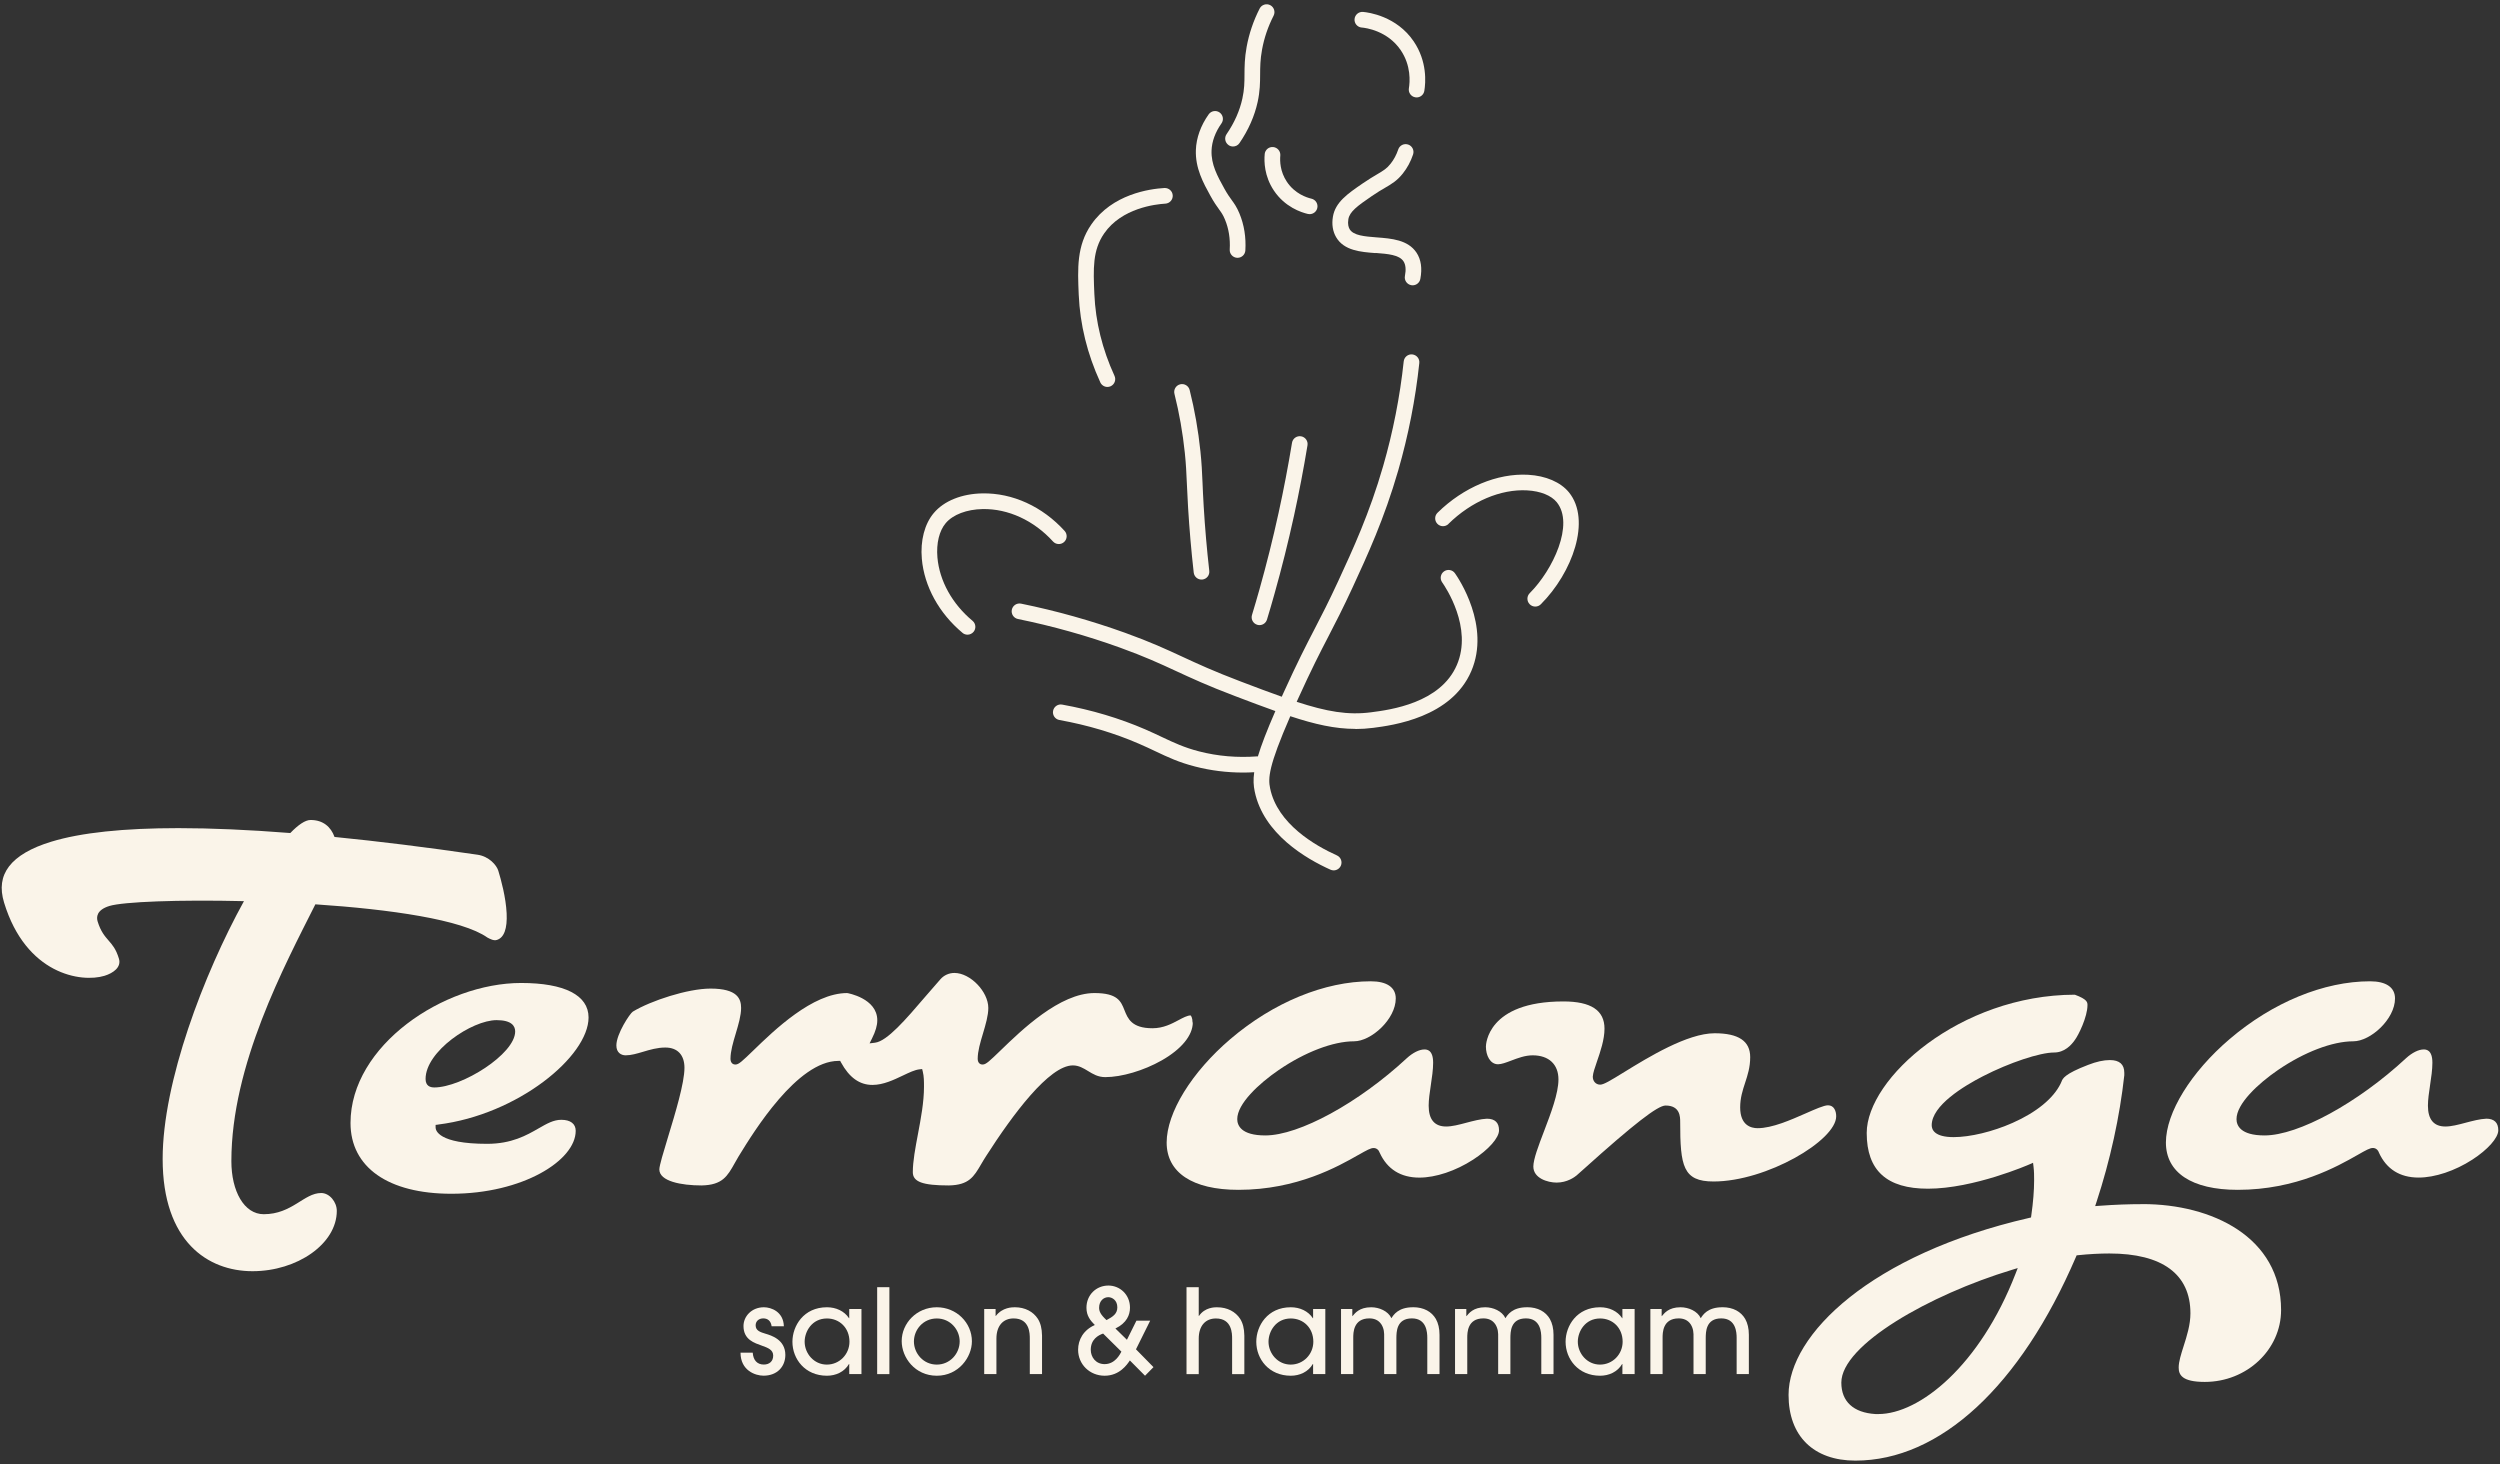
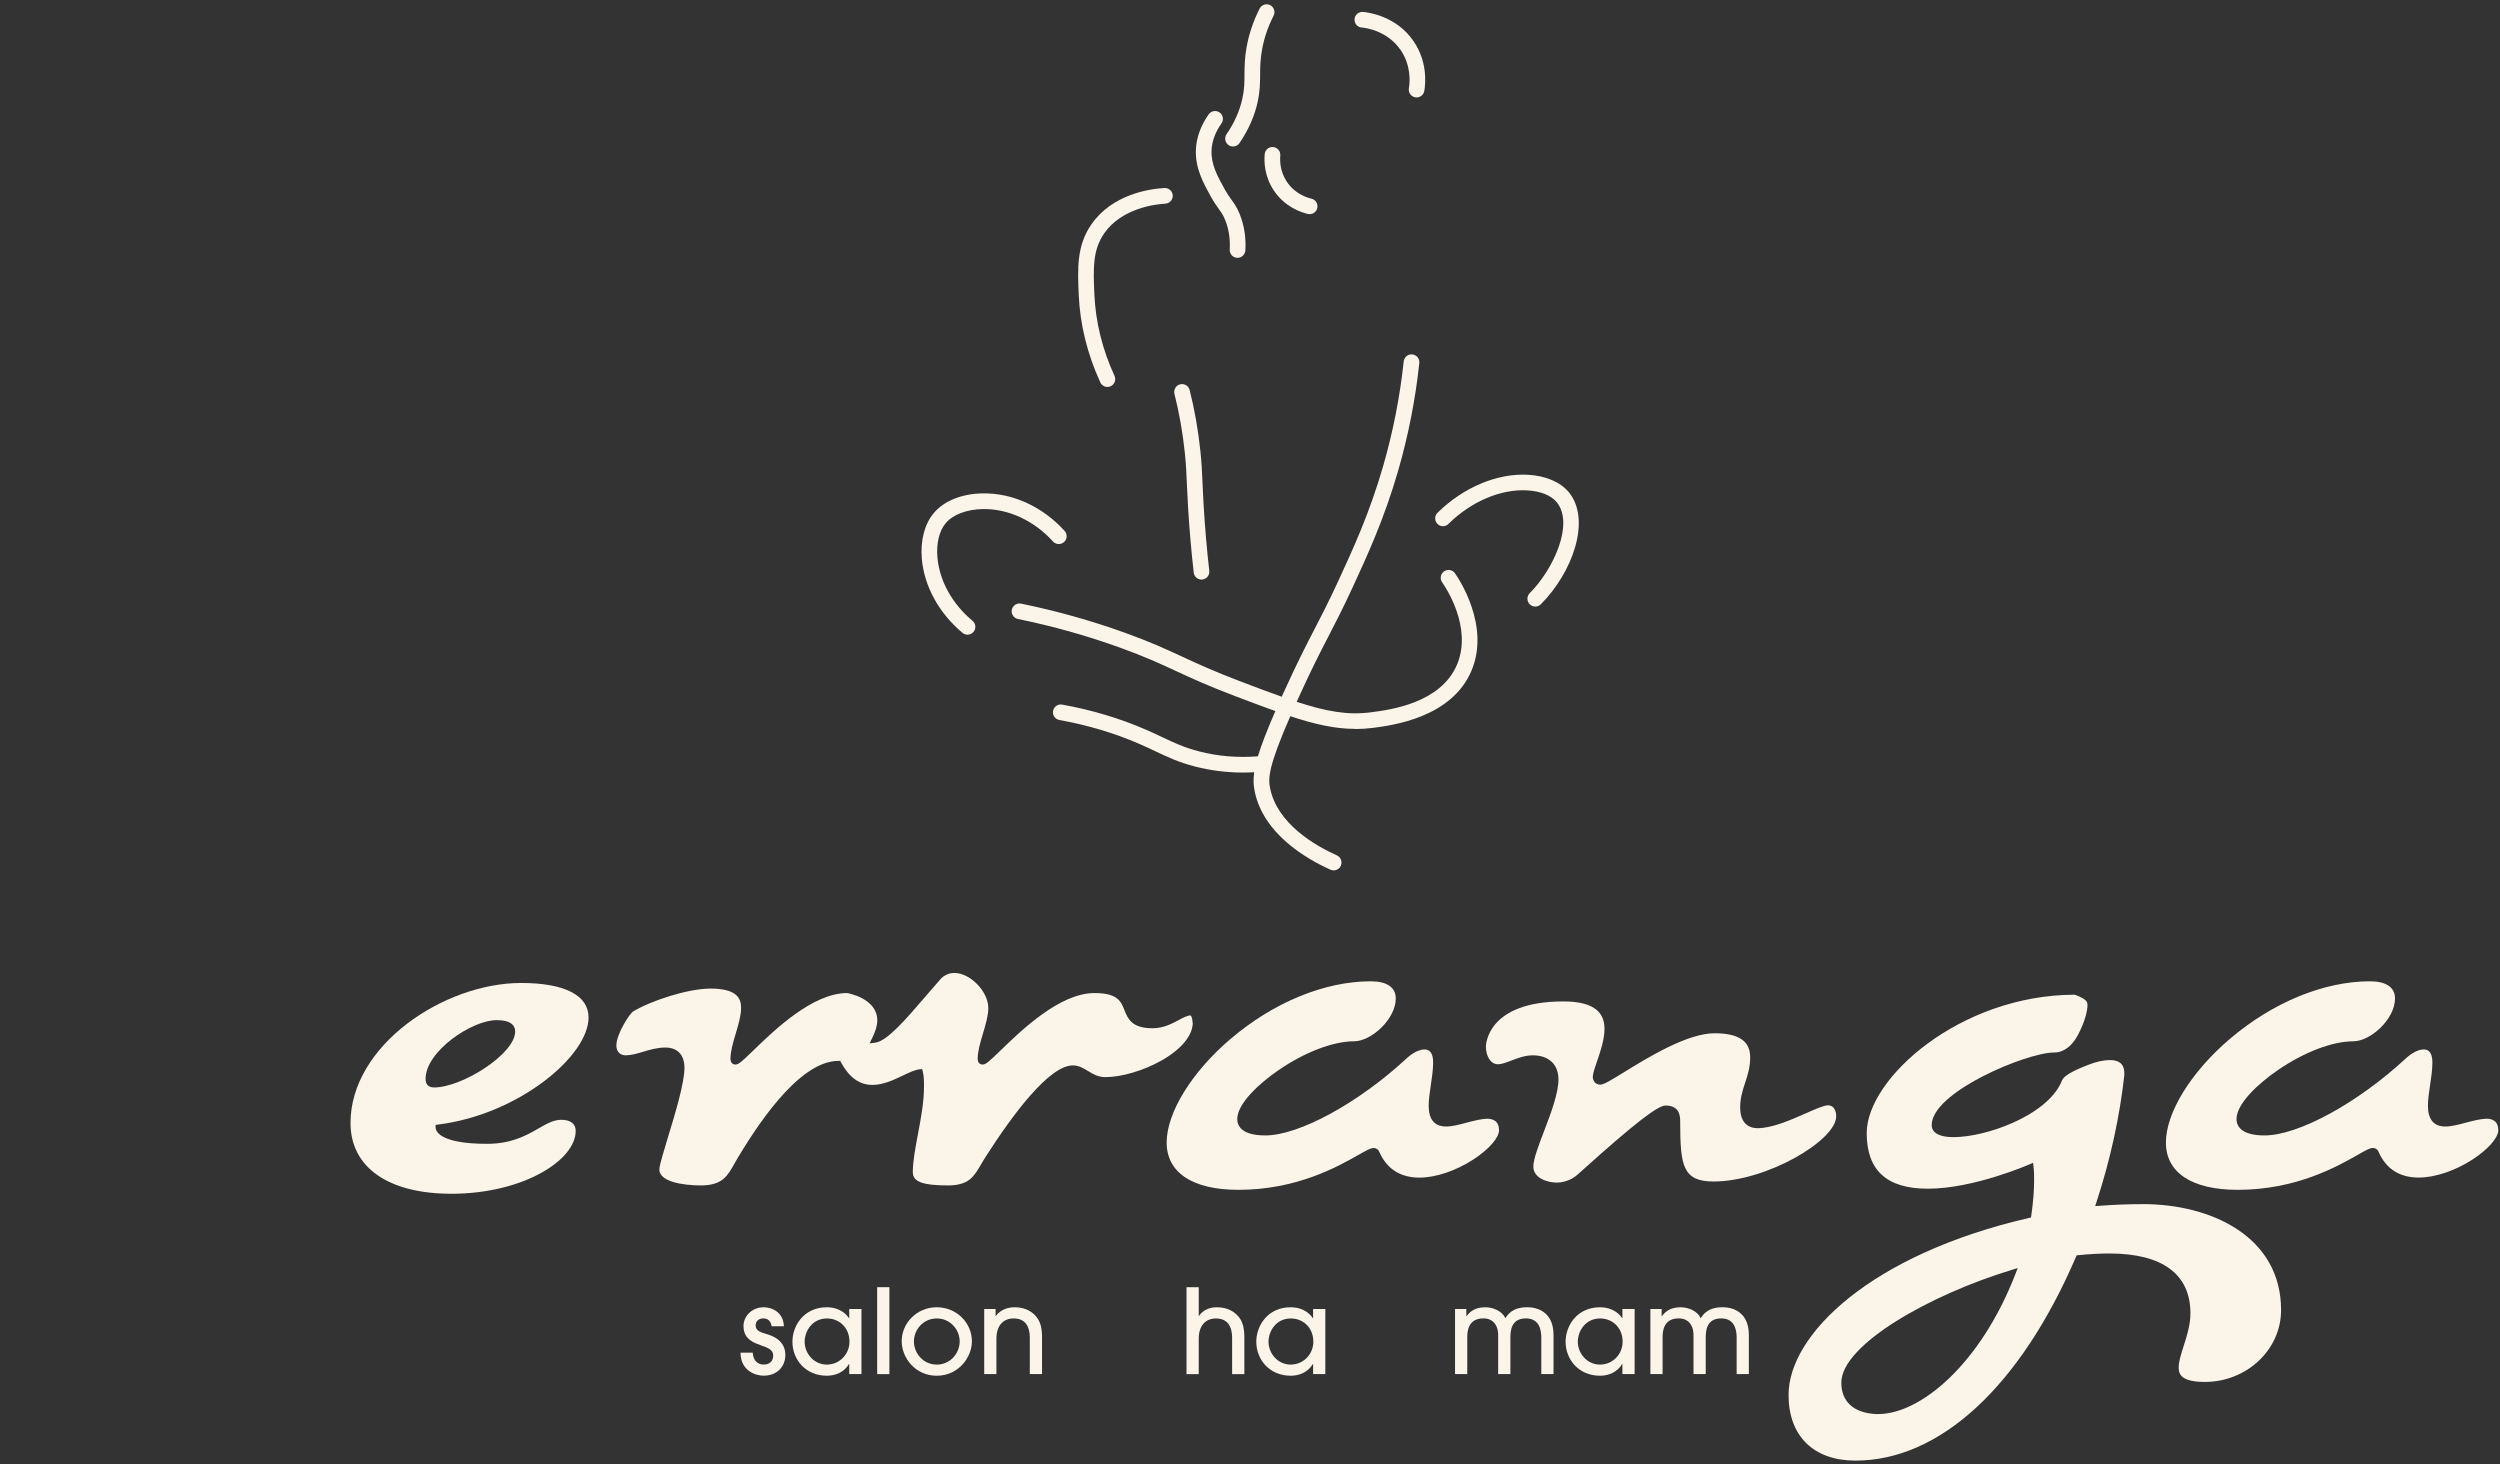
<svg xmlns="http://www.w3.org/2000/svg" width="292" height="171" viewBox="0 0 292 171" fill="none">
  <rect x="0" y="0" width="292" height="171" fill="#333333" stroke="none" />
  <path d="M51.18 131.347C60.474 130.193 68.743 123.391 68.743 118.84C68.743 116.245 65.947 114.812 60.872 114.812C51.844 114.812 40.94 122.104 40.94 131.164C40.94 136.341 45.346 139.431 52.722 139.431C61.032 139.431 67.242 135.549 67.242 132.079C67.242 131.26 66.629 130.793 65.562 130.793C64.652 130.793 63.879 131.237 62.899 131.8C61.504 132.601 59.765 133.599 56.896 133.599C51.171 133.599 50.878 132.01 50.878 131.69V131.388L51.18 131.351V131.347ZM50.7 127.012C50.247 127.012 49.707 126.838 49.707 126.018C49.707 122.791 55.12 119.152 58.003 119.152C59.797 119.152 60.172 119.87 60.172 120.475C60.172 123.107 53.962 127.016 50.7 127.016V127.012Z" fill="#FAF4E9" />
  <path d="M139.289 119.426C139.289 118.882 139.106 118.598 139.047 118.598C138.649 118.621 138.187 118.868 137.647 119.156C136.855 119.577 135.876 120.099 134.613 120.099C132.179 120.099 131.726 118.973 131.332 117.975C130.925 116.954 130.54 115.989 127.836 115.989C123.777 115.989 119.293 120.342 116.881 122.677C115.582 123.935 115.156 124.334 114.799 124.334H114.735C114.465 124.334 114.195 124.128 114.195 123.665C114.195 122.782 114.493 121.775 114.813 120.708C115.12 119.678 115.435 118.612 115.435 117.733C115.435 115.819 113.326 113.64 111.477 113.64C110.85 113.64 110.255 113.906 109.844 114.373C109.281 115.004 108.7 115.682 108.118 116.359C105.803 119.065 103.616 121.619 102.197 121.788L101.566 121.866L101.849 121.294C102.27 120.452 102.467 119.779 102.467 119.166C102.467 116.593 98.985 115.989 98.948 115.989C94.903 115.989 90.419 120.342 88.007 122.677C86.708 123.935 86.282 124.334 85.925 124.334H85.861C85.591 124.334 85.321 124.128 85.321 123.665C85.321 122.782 85.619 121.775 85.939 120.708C86.246 119.678 86.561 118.612 86.561 117.733C86.561 116.68 86.154 115.467 82.992 115.467C80.334 115.467 76.009 116.886 73.913 118.158C73.584 118.36 71.992 120.754 71.992 122.104C71.992 122.956 72.554 123.262 73.081 123.262C73.717 123.262 74.389 123.061 75.103 122.851C75.927 122.603 76.778 122.352 77.712 122.352C79.13 122.352 79.945 123.212 79.945 124.718C79.945 126.499 78.874 130.019 78.013 132.848C77.496 134.546 77.011 136.149 77.011 136.588C77.011 137.971 79.56 138.46 81.949 138.46C84.388 138.41 84.96 137.385 85.829 135.833C85.971 135.576 86.122 135.311 86.287 135.036L86.378 134.89C88.048 132.175 93.123 123.913 97.928 123.913H98.134L98.23 124.091C99.195 125.858 100.394 126.719 101.904 126.719C103.163 126.719 104.384 126.133 105.464 125.62C106.215 125.263 106.86 124.952 107.409 124.897L107.707 124.865L107.78 125.153C107.922 125.716 107.922 126.334 107.922 126.934C107.922 128.71 107.565 130.614 107.217 132.459C106.91 134.093 106.617 135.64 106.617 136.913C106.617 138.039 107.761 138.46 110.836 138.46C113.175 138.41 113.738 137.449 114.593 135.988C114.772 135.682 114.964 135.357 115.179 135.027C118.272 130.198 122.546 124.439 125.31 124.439C126.01 124.439 126.555 124.773 127.086 125.098C127.658 125.446 128.243 125.808 129.094 125.808C131.012 125.808 133.592 125.043 135.675 123.862C137.99 122.548 139.317 120.932 139.317 119.431L139.289 119.426Z" fill="#FAF4E9" />
  <path d="M158.65 134.903C159.643 134.336 160.096 134.089 160.435 134.089C160.773 134.089 161.034 134.299 161.153 134.647C162.027 136.556 163.592 137.545 165.784 137.545C167.683 137.545 170.03 136.762 172.058 135.448C173.87 134.276 175.087 132.898 175.087 132.02C175.087 131.141 174.625 130.665 173.668 130.665C172.936 130.697 172.09 130.921 171.271 131.136C170.415 131.365 169.605 131.576 168.909 131.576C167.555 131.576 166.868 130.756 166.868 129.145C166.868 128.426 166.992 127.607 167.12 126.742C167.253 125.858 167.39 124.942 167.39 124.123C167.39 122.576 166.617 122.576 166.365 122.576C165.784 122.576 165.015 122.956 164.315 123.597C158.687 128.824 151.736 132.619 147.787 132.619C144.936 132.619 144.511 131.424 144.511 130.71C144.511 128.925 147.014 126.581 149.352 124.979C152.427 122.878 155.717 121.624 158.151 121.624C160.165 121.624 163.025 119.037 163.025 116.62C163.025 115.329 161.991 114.615 160.11 114.615C154.715 114.615 148.739 117.074 143.714 121.358C139.189 125.217 136.265 129.964 136.265 133.448C136.265 136.931 139.244 138.973 144.657 138.973C151.498 138.973 156.326 136.222 158.65 134.899V134.903Z" fill="#FAF4E9" />
  <path d="M184.962 136.565C190.837 131.283 193.615 129.126 194.534 129.126C196.246 129.126 196.246 130.463 196.246 131.035C196.246 136.194 196.566 137.998 200.14 137.998C206.322 137.998 214.467 133.21 214.467 130.385C214.467 129.763 214.215 129.099 213.506 129.099C213.044 129.099 212.005 129.557 210.907 130.042C209.159 130.811 206.985 131.772 205.292 131.772C204.533 131.772 203.252 131.456 203.252 129.342C203.252 128.243 203.544 127.341 203.828 126.476C204.121 125.583 204.423 124.659 204.423 123.473C204.423 121.596 203.064 120.685 200.268 120.685C197.074 120.685 192.48 123.514 189.734 125.203C188.069 126.229 187.314 126.687 186.902 126.687C186.403 126.687 186.037 126.297 186.037 125.757C186.064 125.318 186.266 124.737 186.522 123.995C186.916 122.851 187.405 121.431 187.405 120.145C187.405 118.007 185.831 116.968 182.6 116.968C173.696 116.968 173.558 122.022 173.554 122.237C173.554 123.263 174.039 124.306 174.972 124.306C175.384 124.306 175.933 124.096 176.514 123.876C177.274 123.588 178.134 123.262 179.013 123.262C180.903 123.262 182.028 124.315 182.028 126.082C182.028 127.707 181.136 130.047 180.349 132.111C179.704 133.8 179.095 135.393 179.095 136.254C179.095 137.618 180.766 138.126 181.818 138.126C183.044 138.126 183.905 137.49 184.143 137.293C184.275 137.179 184.564 136.922 184.962 136.565Z" fill="#FAF4E9" />
  <path d="M250.287 140.644C248.631 140.644 247.02 140.703 245.226 140.836L244.714 140.873L244.874 140.387C246.466 135.544 247.588 130.427 248.118 125.588V125.3C248.118 124.315 247.551 123.816 246.439 123.816C245.698 123.816 244.865 124 243.89 124.379C241.131 125.441 240.925 125.972 240.788 126.325C240.751 126.417 240.719 126.499 240.673 126.581C239.831 128.298 237.841 129.928 235.077 131.15C232.757 132.18 230.117 132.816 228.181 132.816C225.953 132.816 225.623 131.946 225.623 131.429C225.623 129.122 229.375 126.851 231.613 125.702C234.688 124.123 238.257 122.933 239.918 122.933C241.145 122.933 241.941 122.045 242.311 121.514C242.778 120.914 243.817 118.758 243.817 117.403C243.817 117.083 243.817 116.721 242.339 116.181C228.918 116.208 218.032 125.968 218.032 132.335C218.032 136.712 220.37 138.84 225.184 138.84C230.524 138.84 236.976 136.03 237.04 135.998L237.461 135.81L237.516 136.268C237.585 136.812 237.585 137.353 237.585 137.874C237.585 139.074 237.475 140.415 237.255 141.967L237.223 142.2L236.994 142.255C218.553 146.499 208.903 155.865 208.903 162.923C208.903 167.73 211.822 170.6 216.709 170.6C226.584 170.6 235.974 161.93 242.472 146.81L242.549 146.627L242.751 146.604C243.977 146.476 245.231 146.407 246.37 146.407C252.566 146.407 255.842 148.824 255.842 153.402C255.842 154.734 255.421 156.061 255.046 157.233C254.749 158.163 254.47 159.041 254.47 159.728C254.47 160.557 254.831 161.408 257.517 161.408C262.432 161.408 266.431 157.641 266.431 153.013C266.431 144.466 258.318 140.639 250.283 140.639L250.287 140.644ZM235.416 148.769C231.242 159.531 224.191 165.162 219.386 165.162H219.061C216.48 165.006 215.067 163.701 215.067 161.49C215.067 157.078 225.413 151.218 234.999 148.316L235.672 148.11L235.416 148.769Z" fill="#FAF4E9" />
  <path d="M290.381 130.665C289.649 130.697 288.803 130.921 287.984 131.136C287.128 131.365 286.318 131.576 285.622 131.576C284.268 131.576 283.582 130.756 283.582 129.145C283.582 128.426 283.705 127.607 283.833 126.742C283.966 125.858 284.103 124.942 284.103 124.123C284.103 122.576 283.33 122.576 283.078 122.576C282.497 122.576 281.728 122.956 281.028 123.597C275.4 128.824 268.449 132.619 264.5 132.619C261.649 132.619 261.224 131.424 261.224 130.71C261.224 128.925 263.727 126.581 266.065 124.979C269.14 122.878 272.43 121.624 274.865 121.624C276.878 121.624 279.738 119.037 279.738 116.62C279.738 115.329 278.704 114.615 276.823 114.615C271.428 114.615 265.452 117.074 260.428 121.358C255.902 125.217 252.978 129.964 252.978 133.448C252.978 136.931 255.957 138.973 261.37 138.973C268.211 138.973 273.039 136.222 275.363 134.899C276.356 134.331 276.809 134.084 277.148 134.084C277.487 134.084 277.747 134.295 277.866 134.643C278.74 136.551 280.305 137.54 282.497 137.54C284.396 137.54 286.744 136.757 288.771 135.444C290.583 134.272 291.8 132.894 291.8 132.015C291.8 131.136 291.338 130.66 290.381 130.66V130.665Z" fill="#FAF4E9" />
-   <path d="M37.517 139.344C35.494 139.344 34.126 141.82 30.804 141.82C28.52 141.82 27.024 139.147 27.024 135.622C27.024 124.37 33.234 112.793 36.835 105.625C45.561 106.206 53.976 107.406 56.937 109.511C57.262 109.681 57.669 109.9 58.031 109.786C58.877 109.525 59.261 108.477 59.175 106.664C59.087 104.828 58.529 102.768 58.204 101.706C58.003 101.047 57.124 100.035 55.793 99.834C49.776 98.955 44.197 98.264 39.072 97.756C38.656 96.593 37.75 95.774 36.277 95.774C35.659 95.774 34.844 96.328 33.906 97.298C29.06 96.918 24.69 96.726 20.837 96.726C14.44 96.726 9.448 97.252 5.989 98.31C3.627 99.028 1.971 99.999 1.06 101.189C0.159 102.37 -0.033 103.757 0.479 105.433C3.037 113.81 9.48 114.803 12.203 113.974C13.219 113.663 14.198 112.977 13.891 111.974C13.548 110.843 13.127 110.363 12.683 109.855C12.23 109.333 11.764 108.797 11.402 107.621C11.26 107.149 11.246 106.289 12.779 105.817C14.39 105.323 20.897 105.071 28.493 105.254C23.784 113.805 18.998 126.38 18.998 135.366C18.998 145.016 24.279 148.476 29.495 148.476C34.712 148.476 39.338 145.281 39.338 141.431C39.338 140.387 38.491 139.344 37.512 139.344H37.517Z" fill="#FAF4E9" />
  <path d="M89.439 155.787C88.808 155.594 88.259 155.43 88.259 154.798C88.259 154.317 88.63 153.988 89.151 153.988C89.673 153.988 90.043 154.29 90.126 154.908H91.554C91.512 153.219 90.085 152.688 89.225 152.688C87.783 152.688 86.84 153.759 86.84 154.88C86.84 156.501 88.158 156.867 88.977 157.169C89.719 157.43 90.309 157.664 90.309 158.336C90.309 159.009 89.856 159.38 89.211 159.38C88.415 159.38 87.975 158.845 87.92 157.993H86.493C86.493 160.076 88.222 160.68 89.179 160.68C90.799 160.68 91.728 159.595 91.728 158.254C91.728 156.441 90.025 155.965 89.439 155.787Z" fill="#FAF4E9" />
  <path d="M99.191 153.965H99.163C98.614 153.127 97.64 152.688 96.587 152.688C93.86 152.688 92.556 154.867 92.556 156.721C92.556 158.726 94.025 160.685 96.587 160.685C97.617 160.685 98.619 160.245 99.163 159.312H99.191V160.493H100.618V152.894H99.191V153.965ZM96.573 159.385C95.063 159.385 93.983 158.08 93.983 156.711C93.983 155.517 94.835 153.997 96.587 153.997C98.056 153.997 99.218 155.096 99.218 156.711C99.218 158.167 98.065 159.385 96.573 159.385Z" fill="#FAF4E9" />
  <path d="M103.881 150.344H102.453V160.497H103.881V150.344Z" fill="#FAF4E9" />
  <path d="M109.418 152.688C107.057 152.688 105.318 154.569 105.318 156.638C105.318 158.561 106.869 160.685 109.418 160.685C111.967 160.685 113.518 158.515 113.518 156.666C113.518 154.5 111.72 152.688 109.418 152.688ZM109.418 159.385C107.826 159.385 106.746 158.053 106.746 156.684C106.746 155.315 107.816 153.997 109.418 153.997C111.02 153.997 112.09 155.329 112.09 156.67C112.09 158.112 110.951 159.385 109.418 159.385Z" fill="#FAF4E9" />
  <path d="M118.538 152.688C118.236 152.688 117.083 152.688 116.314 153.704H116.286V152.894H114.955V160.493H116.382V156.35C116.382 154.825 117.192 153.992 118.387 153.992C120.281 153.992 120.281 155.778 120.281 156.364V160.493H121.709V155.993C121.695 155.141 121.53 154.537 121.228 154.047C120.679 153.196 119.718 152.688 118.542 152.688H118.538Z" fill="#FAF4E9" />
-   <path d="M134.343 154.253H132.737L131.625 156.487L130.28 155.169C131.611 154.523 131.982 153.576 131.982 152.729C131.982 151.204 130.801 150.152 129.46 150.152C128.046 150.152 126.898 151.237 126.898 152.743C126.898 153.69 127.351 154.226 127.873 154.761C126.541 155.352 125.923 156.478 125.923 157.654C125.923 159.357 127.282 160.685 129.021 160.685C130.76 160.685 131.639 159.394 131.968 158.9L133.739 160.685L134.727 159.682L132.682 157.599L134.343 154.253ZM129.447 151.511C129.886 151.511 130.504 151.855 130.504 152.692C130.504 153.448 130.01 153.777 129.241 154.189C128.541 153.544 128.376 153.159 128.376 152.747C128.376 151.923 128.925 151.511 129.447 151.511ZM129.021 159.33C127.978 159.33 127.401 158.506 127.401 157.654C127.401 156.432 128.28 155.952 128.843 155.759L130.98 157.874C130.801 158.204 130.238 159.33 129.017 159.33H129.021Z" fill="#FAF4E9" />
  <path d="M142.168 152.688C141.866 152.688 140.726 152.688 140.04 153.704H140.012V150.344H138.585V160.497H140.012V156.354C140.012 154.83 140.822 153.997 142.017 153.997C143.911 153.997 143.911 155.782 143.911 156.368V160.497H145.339V155.997C145.325 155.146 145.16 154.542 144.858 154.052C144.309 153.2 143.348 152.692 142.172 152.692L142.168 152.688Z" fill="#FAF4E9" />
  <path d="M153.37 153.965H153.342C152.793 153.127 151.818 152.688 150.766 152.688C148.039 152.688 146.734 154.867 146.734 156.721C146.734 158.726 148.203 160.685 150.766 160.685C151.795 160.685 152.798 160.245 153.342 159.312H153.37V160.493H154.797V152.894H153.37V153.965ZM150.752 159.385C149.242 159.385 148.162 158.08 148.162 156.711C148.162 155.517 149.013 153.997 150.766 153.997C152.235 153.997 153.397 155.096 153.397 156.711C153.397 158.167 152.244 159.385 150.752 159.385Z" fill="#FAF4E9" />
-   <path d="M165.024 152.688C163.322 152.688 162.759 153.58 162.517 153.965C162.132 153.127 161.075 152.688 160.16 152.688C158.746 152.688 158.252 153.402 157.977 153.718H157.95V152.894H156.632V160.493H158.06V156.254C158.06 155.691 158.06 153.988 159.941 153.988C160.462 153.988 160.998 154.152 161.355 154.702C161.657 155.21 161.684 155.636 161.67 156.267V160.493H163.098V156.254C163.112 155.622 163.084 153.988 164.91 153.988C166.626 153.988 166.708 155.622 166.708 156.263V160.488H168.136V155.906C168.136 155.164 167.985 154.546 167.71 154.056C167.216 153.205 166.31 152.683 165.038 152.683L165.024 152.688Z" fill="#FAF4E9" />
  <path d="M178.34 152.688C176.638 152.688 176.075 153.58 175.833 153.965C175.448 153.127 174.391 152.688 173.476 152.688C172.062 152.688 171.568 153.402 171.293 153.718H171.266V152.894H169.948V160.493H171.376V156.254C171.376 155.691 171.376 153.988 173.256 153.988C173.778 153.988 174.313 154.152 174.67 154.702C174.972 155.21 175 155.636 174.986 156.267V160.493H176.414V156.254C176.428 155.622 176.4 153.988 178.226 153.988C179.942 153.988 180.024 155.622 180.024 156.263V160.488H181.452V155.906C181.452 155.164 181.301 154.546 181.026 154.056C180.532 153.205 179.626 152.683 178.354 152.683L178.34 152.688Z" fill="#FAF4E9" />
  <path d="M189.496 153.965H189.469C188.92 153.127 187.945 152.688 186.893 152.688C184.165 152.688 182.861 154.867 182.861 156.721C182.861 158.726 184.33 160.685 186.893 160.685C187.922 160.685 188.924 160.245 189.469 159.312H189.496V160.493H190.924V152.894H189.496V153.965ZM186.879 159.385C185.369 159.385 184.289 158.08 184.289 156.711C184.289 155.517 185.14 153.997 186.893 153.997C188.362 153.997 189.524 155.096 189.524 156.711C189.524 158.167 188.371 159.385 186.879 159.385Z" fill="#FAF4E9" />
  <path d="M201.156 152.688C199.454 152.688 198.891 153.58 198.648 153.965C198.264 153.127 197.207 152.688 196.292 152.688C194.878 152.688 194.383 153.402 194.109 153.718H194.081V152.894H192.764V160.493H194.191V156.254C194.191 155.691 194.191 153.988 196.072 153.988C196.594 153.988 197.129 154.152 197.486 154.702C197.788 155.21 197.815 155.636 197.802 156.267V160.493H199.229V156.254C199.243 155.622 199.216 153.988 201.041 153.988C202.757 153.988 202.84 155.622 202.84 156.263V160.488H204.267V155.906C204.267 155.164 204.116 154.546 203.842 154.056C203.348 153.205 202.442 152.683 201.169 152.683L201.156 152.688Z" fill="#FAF4E9" />
-   <path d="M147.11 73.014C147.503 73.014 147.865 72.757 147.984 72.364C148.295 71.343 148.583 70.359 148.862 69.352C149.7 66.376 150.464 63.323 151.132 60.274C151.727 57.55 152.262 54.772 152.715 52.011C152.798 51.512 152.459 51.041 151.96 50.959C151.457 50.881 150.99 51.215 150.908 51.714C150.459 54.442 149.933 57.193 149.343 59.885C148.684 62.897 147.929 65.914 147.101 68.857C146.821 69.85 146.538 70.826 146.231 71.833C146.085 72.318 146.359 72.826 146.84 72.972C146.927 73 147.018 73.014 147.105 73.014H147.11Z" fill="#FAF4E9" />
  <path d="M138.388 52.895C138.53 54.254 138.571 55.243 138.626 56.488C138.658 57.262 138.699 58.141 138.768 59.281C138.919 61.771 139.138 64.33 139.427 66.88C139.482 67.347 139.875 67.694 140.333 67.694C140.369 67.694 140.401 67.694 140.438 67.69C140.941 67.635 141.303 67.182 141.243 66.678C140.96 64.156 140.74 61.634 140.594 59.175C140.525 58.045 140.488 57.175 140.456 56.41C140.401 55.133 140.356 54.122 140.209 52.707C139.958 50.286 139.537 47.878 138.951 45.552C138.827 45.062 138.329 44.765 137.839 44.889C137.349 45.012 137.052 45.511 137.175 46.001C137.738 48.244 138.146 50.565 138.388 52.895Z" fill="#FAF4E9" />
  <path d="M158.307 85.149C158.993 85.149 159.684 85.103 160.394 85.012C162.649 84.719 169.518 83.821 171.847 78.388C174.108 73.114 170.374 67.575 169.939 66.957C169.646 66.545 169.079 66.445 168.662 66.738C168.25 67.031 168.15 67.598 168.443 68.015C168.818 68.546 172.035 73.307 170.163 77.665C168.246 82.137 162.37 82.906 160.156 83.194C157.442 83.551 154.976 83.121 151.452 81.972C151.507 81.853 151.557 81.739 151.612 81.62C153.187 78.145 154.193 76.2 155.168 74.318C156.019 72.675 156.82 71.123 157.959 68.665C159.703 64.888 161.679 60.608 163.313 54.95C164.494 50.853 165.326 46.633 165.775 42.403C165.83 41.899 165.464 41.451 164.96 41.396C164.452 41.341 164.009 41.707 163.954 42.211C163.514 46.331 162.704 50.446 161.551 54.442C159.959 59.967 158.01 64.179 156.294 67.896C155.172 70.317 154.381 71.851 153.539 73.476C152.555 75.376 151.539 77.344 149.942 80.86C149.86 81.038 149.787 81.208 149.709 81.377C148.295 80.878 146.721 80.287 144.909 79.596C141.77 78.406 139.893 77.536 138.086 76.699C136.196 75.824 134.412 74.996 131.433 73.92C127.465 72.492 123.37 71.343 119.261 70.505C118.762 70.404 118.281 70.725 118.181 71.219C118.08 71.714 118.4 72.199 118.895 72.299C122.917 73.119 126.925 74.24 130.81 75.641C133.711 76.689 135.464 77.5 137.313 78.356C139.152 79.207 141.056 80.091 144.259 81.304C145.993 81.963 147.54 82.549 148.963 83.052C147.956 85.364 147.311 87.044 146.922 88.344C146.895 88.344 146.872 88.344 146.844 88.344C144.52 88.518 142.236 88.326 140.058 87.763C138.315 87.314 137.125 86.751 135.748 86.101C135.135 85.813 134.503 85.511 133.762 85.19C130.755 83.89 127.488 82.915 124.061 82.297C123.567 82.201 123.086 82.54 122.999 83.034C122.908 83.533 123.242 84.009 123.736 84.096C127.031 84.691 130.156 85.621 133.034 86.87C133.748 87.177 134.366 87.47 134.965 87.754C136.425 88.445 137.688 89.045 139.601 89.534C141.413 90.001 143.289 90.235 145.202 90.235C145.632 90.235 146.062 90.221 146.492 90.194C146.364 91.091 146.41 91.773 146.551 92.446C147.572 97.39 152.532 100.292 155.397 101.578C155.52 101.633 155.644 101.661 155.772 101.661C156.12 101.661 156.454 101.459 156.609 101.12C156.815 100.658 156.609 100.118 156.152 99.912C153.603 98.767 149.201 96.227 148.35 92.079C148.103 90.889 148.144 89.534 150.706 83.652C153.575 84.6 155.932 85.135 158.312 85.135L158.307 85.149Z" fill="#FAF4E9" />
  <path d="M169.179 61.19C171.852 58.562 175.293 57.102 178.377 57.276C179.933 57.363 181.191 57.871 181.832 58.663C183.9 61.222 181.383 66.573 178.67 69.283C178.313 69.64 178.313 70.221 178.67 70.578C178.848 70.757 179.082 70.848 179.32 70.848C179.557 70.848 179.786 70.761 179.965 70.583C183.667 66.884 185.877 60.75 183.259 57.514C182.294 56.324 180.555 55.568 178.487 55.454C174.895 55.252 170.936 56.905 167.903 59.889C167.541 60.242 167.537 60.823 167.889 61.185C168.241 61.547 168.822 61.551 169.184 61.199L169.179 61.19Z" fill="#FAF4E9" />
  <path d="M112.42 73.92C112.589 74.062 112.8 74.131 113.005 74.131C113.266 74.131 113.527 74.016 113.71 73.801C114.035 73.412 113.98 72.835 113.591 72.51C111.221 70.542 109.729 67.845 109.491 65.113C109.349 63.46 109.702 62 110.461 61.103C111.303 60.105 112.919 59.491 114.772 59.459C117.751 59.404 120.757 60.787 122.99 63.245C123.329 63.62 123.91 63.648 124.285 63.309C124.66 62.97 124.688 62.389 124.349 62.014C121.764 59.166 118.272 57.564 114.744 57.628C112.337 57.669 110.264 58.502 109.07 59.917C107.995 61.185 107.482 63.14 107.67 65.273C107.949 68.486 109.683 71.636 112.424 73.92H112.42Z" fill="#FAF4E9" />
  <path d="M128.513 44.66C128.669 44.994 128.998 45.195 129.346 45.195C129.474 45.195 129.602 45.168 129.726 45.113C130.183 44.902 130.385 44.358 130.174 43.9C128.751 40.801 127.96 37.587 127.822 34.355C127.694 31.384 127.603 29.242 128.966 27.265C131.007 24.303 134.956 23.854 136.114 23.785C136.617 23.758 137.006 23.323 136.974 22.82C136.947 22.316 136.512 21.936 136.009 21.959C134.251 22.06 129.904 22.682 127.461 26.225C125.749 28.706 125.864 31.361 125.996 34.433C126.147 37.908 126.994 41.35 128.518 44.664L128.513 44.66Z" fill="#FAF4E9" />
  <path d="M142.378 24.445C142.662 24.834 142.85 25.095 143.078 25.649C143.518 26.706 143.705 27.883 143.632 29.146C143.6 29.649 143.989 30.084 144.492 30.112C144.511 30.112 144.529 30.112 144.547 30.112C145.028 30.112 145.43 29.736 145.458 29.251C145.549 27.713 145.316 26.262 144.771 24.944C144.46 24.193 144.172 23.79 143.865 23.369C143.627 23.039 143.353 22.664 142.987 22C142.195 20.567 141.449 19.208 141.509 17.583C141.545 16.525 141.948 15.427 142.667 14.415C142.959 14.003 142.863 13.431 142.451 13.138C142.04 12.845 141.468 12.941 141.175 13.353C140.246 14.662 139.729 16.1 139.678 17.519C139.601 19.652 140.548 21.369 141.385 22.888C141.806 23.653 142.127 24.092 142.383 24.449L142.378 24.445Z" fill="#FAF4E9" />
  <path d="M147.718 18.004C147.636 18.869 147.668 20.572 148.78 22.243C150.07 24.188 151.992 24.811 152.756 24.989C152.825 25.008 152.894 25.012 152.967 25.012C153.383 25.012 153.759 24.729 153.859 24.303C153.974 23.808 153.667 23.319 153.173 23.204C152.619 23.076 151.233 22.627 150.304 21.227C149.503 20.027 149.485 18.8 149.54 18.173C149.585 17.67 149.215 17.226 148.711 17.175C148.194 17.13 147.764 17.5 147.714 18.004H147.718Z" fill="#FAF4E9" />
  <path d="M143.499 16.951C143.659 17.061 143.838 17.111 144.016 17.111C144.309 17.111 144.598 16.974 144.771 16.713C145.819 15.18 146.533 13.559 146.895 11.902C147.169 10.634 147.178 9.654 147.183 8.711C147.188 7.851 147.192 6.967 147.407 5.795C147.654 4.427 148.112 3.095 148.757 1.831C148.986 1.383 148.807 0.829 148.359 0.6C147.91 0.371 147.357 0.549 147.128 0.998C146.4 2.422 145.893 3.928 145.609 5.466C145.366 6.793 145.362 7.805 145.357 8.698C145.353 9.627 145.348 10.428 145.11 11.508C144.799 12.937 144.177 14.337 143.261 15.674C142.978 16.09 143.083 16.663 143.499 16.947V16.951Z" fill="#FAF4E9" />
  <path d="M159.039 3.214C159.529 3.255 162.059 3.589 163.601 5.855C164.832 7.668 164.681 9.576 164.558 10.313C164.475 10.812 164.809 11.284 165.308 11.366C165.358 11.376 165.409 11.38 165.459 11.38C165.898 11.38 166.287 11.064 166.361 10.616C166.521 9.659 166.717 7.182 165.116 4.825C163.112 1.877 159.835 1.447 159.204 1.392C158.7 1.35 158.257 1.721 158.211 2.225C158.165 2.728 158.54 3.172 159.044 3.218L159.039 3.214Z" fill="#FAF4E9" />
-   <path d="M160.664 29.544C162.082 29.654 163.423 29.755 163.926 30.519C164.182 30.904 164.242 31.485 164.095 32.236C163.999 32.73 164.324 33.211 164.823 33.307C164.883 33.316 164.937 33.325 164.997 33.325C165.427 33.325 165.811 33.019 165.894 32.584C166.132 31.343 165.981 30.313 165.45 29.512C164.448 28.006 162.512 27.855 160.801 27.727C159.401 27.617 158.078 27.516 157.639 26.77C157.515 26.56 157.392 26.189 157.488 25.607C157.639 24.719 158.527 24.069 160.215 22.911C160.86 22.467 161.35 22.179 161.785 21.927C162.595 21.451 163.176 21.108 163.844 20.274C164.365 19.62 164.773 18.869 165.047 18.041C165.207 17.56 164.951 17.043 164.471 16.882C163.99 16.722 163.473 16.979 163.313 17.459C163.103 18.086 162.8 18.649 162.412 19.135C161.959 19.702 161.592 19.917 160.86 20.352C160.426 20.609 159.881 20.929 159.181 21.41C157.387 22.641 155.969 23.616 155.685 25.31C155.534 26.198 155.662 27.026 156.06 27.704C156.98 29.279 158.934 29.43 160.659 29.562L160.664 29.544Z" fill="#FAF4E9" />
</svg>